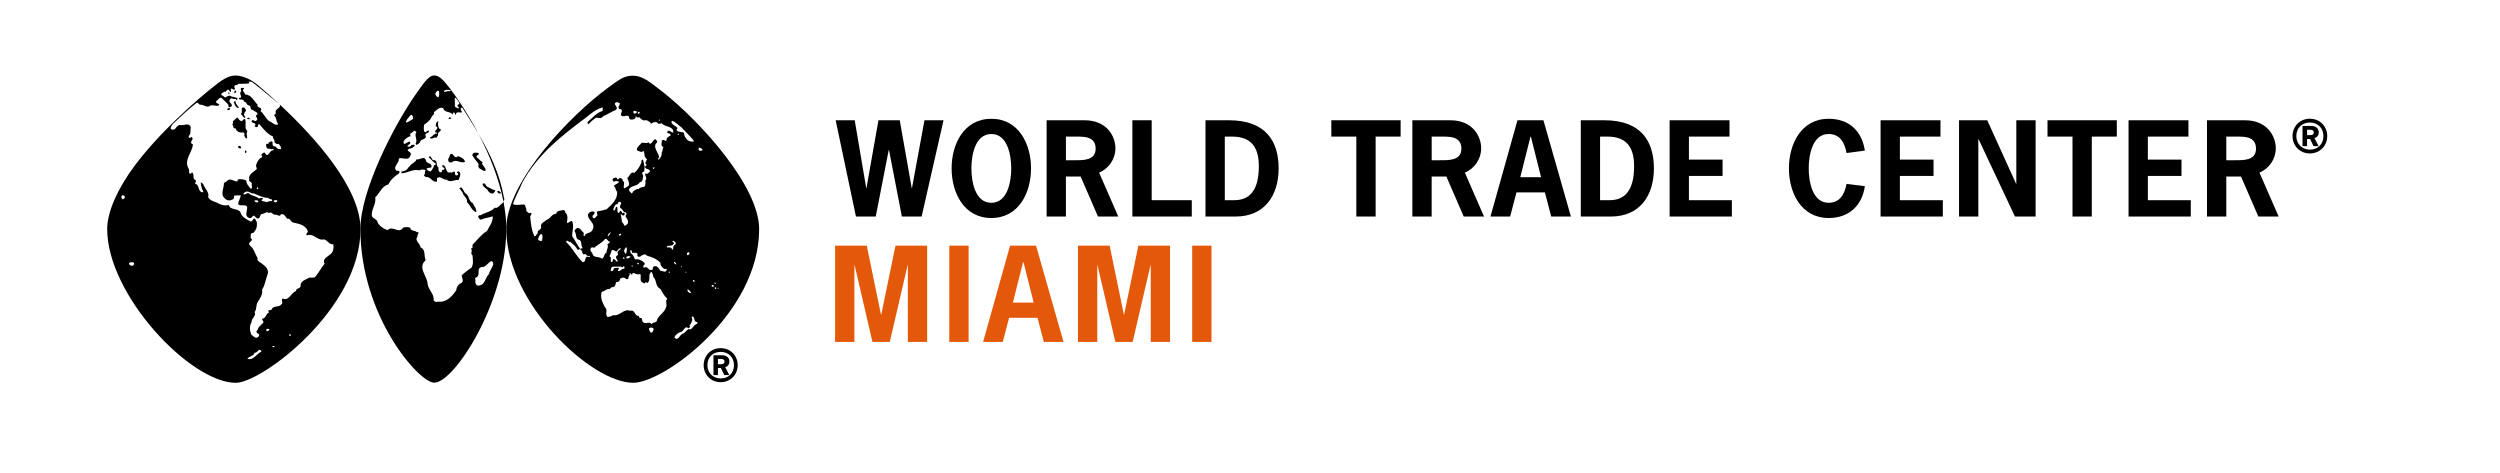
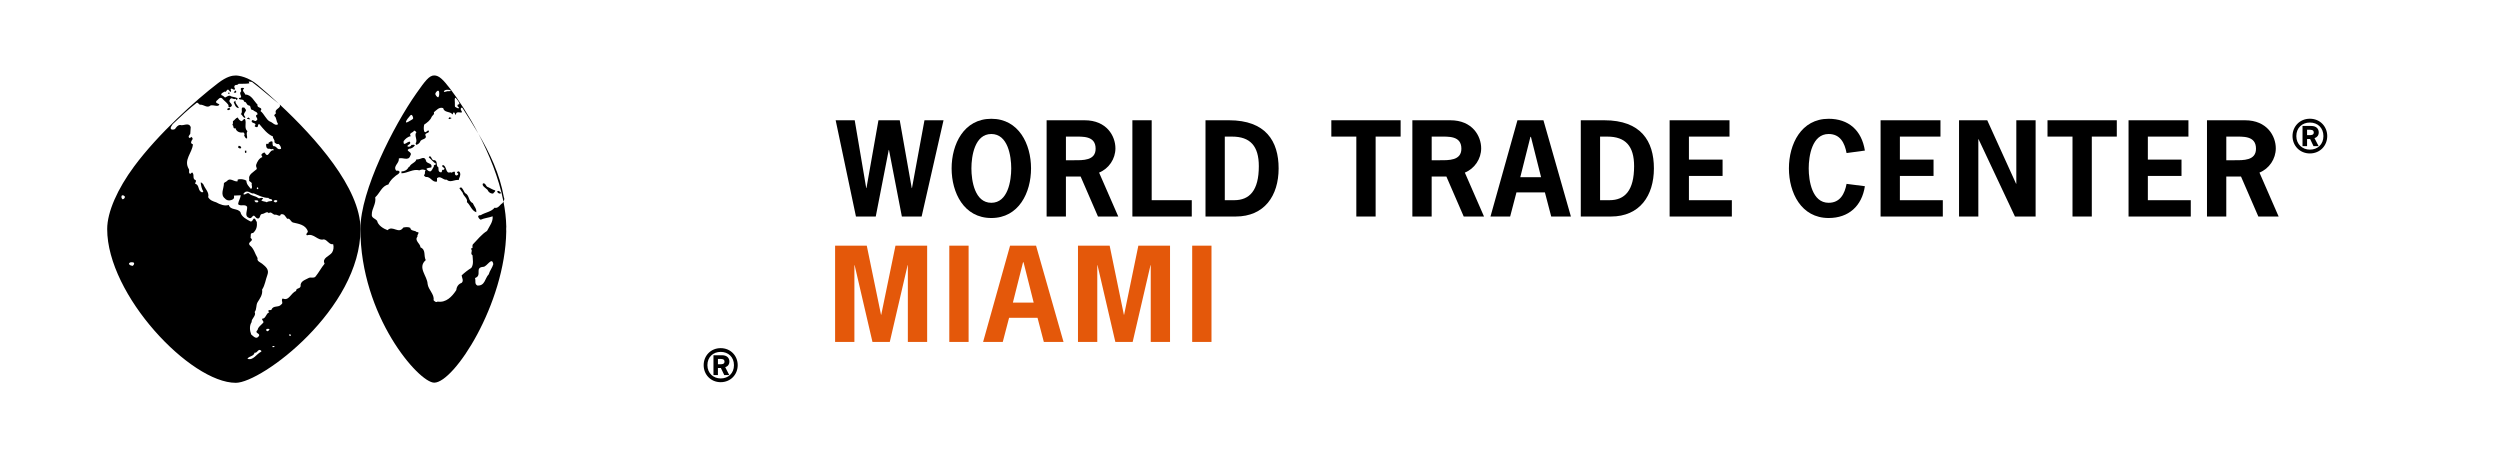
<svg xmlns="http://www.w3.org/2000/svg" id="Layer_2" data-name="Layer 2" viewBox="0 0 2121.48 401.73">
  <defs>
    <style>
      .cls-1, .cls-2 {
        stroke-width: 0px;
      }

      .cls-2 {
        fill: #e4580a;
      }
    </style>
  </defs>
  <g>
    <path class="cls-1" d="M782.11,183.74h-16.8l-10.92-56.49h-.21l-11.03,56.49h-16.8l-17.22-81.69h16.17l9.76,57.54h.21l10.18-57.54h18.06l10.18,57.54h.21l10.6-57.54h16.17l-18.58,81.69Z" />
    <path class="cls-1" d="M874.93,142.9c0,20.58-10.39,42.1-33.7,42.1s-33.7-21.52-33.7-42.1,10.39-42.1,33.7-42.1,33.7,21.52,33.7,42.1ZM824.33,142.9c0,10.5,2.83,29.19,16.9,29.19s16.9-18.69,16.9-29.19-2.83-29.19-16.9-29.19-16.9,18.69-16.9,29.19Z" />
    <path class="cls-1" d="M920.4,102.06c18.79,0,26.14,13.44,26.14,23.83,0,8.92-5.57,17.22-13.86,20.58l16.27,37.27h-17.22l-14.7-33.91h-12.5v33.91h-16.38v-81.69h32.23ZM911.68,135.97c7.14,0,18.06.42,18.06-9.76,0-11.23-11.02-10.29-19.11-10.29h-6.09v20.05h7.14Z" />
    <path class="cls-1" d="M977.31,169.88h34.02v13.86h-50.4v-81.69h16.38v67.83Z" />
    <path class="cls-1" d="M1042.93,102.06c31.08,0,42.1,17.64,42.1,40.84s-12.08,40.84-36.43,40.84h-25.62v-81.69h19.95ZM1047.34,169.88c13.02,0,20.89-8.19,20.89-28.87,0-17.11-7.35-25.09-22.68-25.09h-6.2v53.97h7.98Z" />
    <path class="cls-1" d="M1188.56,115.91h-21.21v67.83h-16.38v-67.83h-21.21v-13.86h58.8v13.86Z" />
    <path class="cls-1" d="M1230.77,102.06c18.79,0,26.14,13.44,26.14,23.83,0,8.92-5.57,17.22-13.86,20.58l16.27,37.27h-17.22l-14.7-33.91h-12.5v33.91h-16.38v-81.69h32.23ZM1222.06,135.97c7.14,0,18.06.42,18.06-9.76,0-11.23-11.02-10.29-19.11-10.29h-6.09v20.05h7.14Z" />
    <path class="cls-1" d="M1333.04,183.74h-16.69l-5.35-20.47h-24.15l-5.35,20.47h-16.69l22.89-81.69h22.05l23.31,81.69ZM1299.13,116.12h-.42l-8.61,34.23h17.64l-8.61-34.23Z" />
    <path class="cls-1" d="M1361.39,102.06c31.08,0,42.1,17.64,42.1,40.84s-12.08,40.84-36.43,40.84h-25.62v-81.69h19.95ZM1365.8,169.88c13.02,0,20.89-8.19,20.89-28.87,0-17.11-7.35-25.09-22.68-25.09h-6.2v53.97h7.98Z" />
    <path class="cls-1" d="M1467.65,115.91h-34.44v19.53h28.56v13.86h-28.56v20.58h36.43v13.86h-52.81v-81.69h50.82v13.86Z" />
    <path class="cls-1" d="M1582.52,158.02c-2.52,16.8-13.75,26.98-30.76,26.98-23.31,0-33.7-21.52-33.7-42.1s10.39-42.1,33.7-42.1c16.8,0,28.03,9.66,30.76,26.98l-15.54,2.1c-1.57-8.5-5.35-16.17-15.22-16.17-14.07,0-16.9,18.69-16.9,29.19s2.83,29.19,16.9,29.19c9.76,0,13.65-7.67,15.22-16.06l15.54,1.99Z" />
    <path class="cls-1" d="M1646.67,115.91h-34.44v19.53h28.56v13.86h-28.56v20.58h36.43v13.86h-52.81v-81.69h50.82v13.86Z" />
    <path class="cls-1" d="M1686.36,102.06l24.46,53.86h.21v-53.86h16.38v81.69h-17.53l-30.87-65.62h-.21v65.62h-16.38v-81.69h23.94Z" />
    <path class="cls-1" d="M1796.3,115.91h-21.21v67.83h-16.38v-67.83h-21.21v-13.86h58.8v13.86Z" />
    <path class="cls-1" d="M1857.09,115.91h-34.44v19.53h28.56v13.86h-28.56v20.58h36.43v13.86h-52.81v-81.69h50.82v13.86Z" />
    <path class="cls-1" d="M1905.08,102.06c18.79,0,26.14,13.44,26.14,23.83,0,8.92-5.57,17.22-13.86,20.58l16.27,37.27h-17.22l-14.7-33.91h-12.5v33.91h-16.38v-81.69h32.23ZM1896.36,135.97c7.14,0,18.06.42,18.06-9.76,0-11.23-11.02-10.29-19.11-10.29h-6.09v20.05h7.14Z" />
    <path class="cls-1" d="M1945.41,115.48c0-8.15,6.13-14.73,14.73-14.73s14.73,6.57,14.73,14.73-6.17,14.73-14.73,14.73-14.73-6.57-14.73-14.73ZM1971.64,115.48c0-7.05-4.96-11.5-11.5-11.5s-11.5,4.44-11.5,11.5,5.29,11.5,11.5,11.5c6.54,0,11.5-4.44,11.5-11.5ZM1961.24,106.88c4.44,0,6.43,2.46,6.43,5.51,0,2.39-1.36,4.15-3.6,4.85l3.49,6.79h-4.33l-2.9-6.1h-2.57v6.1h-3.86v-17.15h7.35ZM1959.3,114.7c1.62,0,4.15.07,4.15-2.24,0-2.53-2.53-2.35-4.37-2.35h-1.32v4.59h1.54Z" />
  </g>
  <g>
    <path class="cls-2" d="M759.89,208.48h26.88v81.69h-16.38v-65.1h-.21l-15.12,65.1h-14.7l-15.12-65.1h-.21v65.1h-16.38v-81.69h26.88l12.08,58.59h.21l12.07-58.59Z" />
    <path class="cls-2" d="M805.57,290.16v-81.69h16.38v81.69h-16.38Z" />
    <path class="cls-2" d="M902.48,290.16h-16.69l-5.35-20.47h-24.15l-5.35,20.47h-16.69l22.89-81.69h22.05l23.31,81.69ZM868.56,222.55h-.42l-8.61,34.23h17.64l-8.61-34.23Z" />
    <path class="cls-2" d="M966,208.48h26.88v81.69h-16.38v-65.1h-.21l-15.12,65.1h-14.7l-15.12-65.1h-.21v65.1h-16.38v-81.69h26.88l12.07,58.59h.21l12.07-58.59Z" />
    <path class="cls-2" d="M1011.68,290.16v-81.69h16.38v81.69h-16.38Z" />
  </g>
  <g>
    <path class="cls-1" d="M597.12,309.88c0-8,6.02-14.45,14.44-14.45s14.45,6.45,14.45,14.45-6.05,14.44-14.45,14.44-14.44-6.45-14.44-14.44ZM622.84,309.88c0-6.92-4.86-11.27-11.27-11.27s-11.27,4.36-11.27,11.27,5.19,11.27,11.27,11.27c6.41,0,11.27-4.36,11.27-11.27ZM612.65,301.45c4.36,0,6.3,2.41,6.3,5.4,0,2.34-1.33,4.07-3.53,4.76l3.42,6.66h-4.25l-2.85-5.98h-2.52v5.98h-3.78v-16.82h7.2ZM610.74,309.12c1.58,0,4.07.07,4.07-2.2,0-2.49-2.49-2.31-4.29-2.31h-1.29v4.5h1.51Z" />
    <g>
      <path class="cls-1" d="M207.84,127.87v1.32c.26.27.4.79.92.67.53-.54.26-1.33.26-1.99h-1.19Z" />
      <path class="cls-1" d="M212.44,101.31l-1.42-1.62c-3.37,1.58.11,1.23,1.42,1.62Z" />
      <path class="cls-1" d="M202.43,123.76l-.41,1.33c.67.67,1.73,1.32,2.65.53v-.26c0-1.06-1.19-1.73-2.24-1.59Z" />
      <path class="cls-1" d="M208.1,99.96c.13-.65-.13-1.19-.66-1.6-1.33-2.11,1.19-3.3,1.32-5.03l-1.32-1.98c-4.38-1.19-.66,3.83-3.17,5.42,1.46.66,2.11,3.56,3.83,3.18Z" />
      <path class="cls-1" d="M237.38,88.71c1.48,3.42-4.91,3.48-3.22,7.41-.53.78-1.71,1.19-1.33,2.23,2.13,1.73,1.33,4.5,2.92,6.36v.92c-2.65,1.18-4.38-1.85-6.75-2.51-3.17-1.59-4.9-6.63-7.94-8.87,2.64-3.69-3.44-2.13-2.51-5.43-2.9-2.77-5.16-8.6-10.45-8.6-.26-1.57-3.44-3.43-.93-5.02-.39-.79-1.19-.66-1.98-.66-2.13.66.4,2.37-.92,3.43-1.85,1.99,2.78,5.04-1.59,5.16,0,2.52,4.1,0,4.49,3.19,2.25-.13,1.85,3.03,4.12,3.17,2.23.4.51,4.11,3.43,3.83,1.19,1.59,3.83,1.33,3.83,3.72-3.7,1.59,1.98,3.57-1.19,5.42-1.06,1.19-3.56-2.25-3.84.67.67,1.85,5.04,1.06,2.52,3.84.54.64,1.32,1.05,2.25.92,1.06-.65.26-2.9,1.85-2.51,3.31,3.96,6.73,8.46,11.51,10.45-.4,1.85,1.85,2.63,1.19,4.76.93,1.06,1.99,1.99,3.57,1.58,1.19.93,2.13,2.51,2.13,4.1-3.71,1.46-3.32-2.51-6.62-2.25-.79-.92-.66-2.37-.66-3.7-1.19-1.05-2.39.26-3.45.92v.93c-.79.14-1.46-.78-1.98.27-.14,1.58.15,3.57,1.98,3.83,1.46-.4,2.12.92,3.84,0,.26.4.8.8.54,1.32-3.72-.92-4.38,7.83-7.55,1.86-1.32,0-2.39.92-2.9,1.98l.92,1.86c-2.78.92-4.5,4.09-5.3,6.6-.39,1.47.67,2.25.54,3.57-2.51,2.37-7.53,4.76-6.35,8.6-1.18,2.52,3.04,1.85,1.98,4.78.41,1.19.67,3.16-.65,3.43-1.72-2.12-3.72-3.83-3.84-7.01-1.98-1.19-5.15-1.58-7.27-.93l-.26,1.59c-3.17.4-6.21-3.55-8.99-.26-.67.79-1.85.79-2.52,1.85.13,4.23-3.44,9.64.93,12.95,1.32,1.6,3.43,1.99,5.15,1.33.94-.26,2.12-.79,2.51-1.85v-1.98l5.7-.26c-.27,2.63-1.99,4.9-2.26,7.53,1.99,2.24,5.96-.4,7.67,2.24.4,3.18-2.51,7.68,1.33,9.27,3.03,1.98,3.17-4.1,5.69-.67.65.81,1.45,1.46,2.51,1.33,2.12-.93.93-3.44,3.18-3.85,1.98,0,4.1-2.77,5.69-.65,1.85-1.85,3.3,1.2,5.17,1.33,1.83-.68,4.35,2.51,5.01-.4,3.17-.65,3.84,1.97,5.43,3.84,2.38-.92,2.91,2.65,5.01,3.17,4.38,1.06,10.47,1.72,12.44,7.28.41,1.44-2.37,2.38-.65,3.57,6.08-1.99,8.86,4.89,14.28,3.43,3.05.41,4.51,4.77,7.94,4.1.67,2.39.26,5.18-.93,7.02-2.1,3.17-8.86,4.63-6.34,9.53-2.91,3.44-4.76,7.26-7.67,10.85-1.31,1.71-3.97.39-5.7,1.18-2.64,1.58-7.53,2.66-6.99,7.02-.4,2.51-3.98,1.32-3.83,4.1-4.51,1.59-5.96,8.85-11.38,6.35-1.85,1.59,1.06,3.84-1.33,5.17-2.13,2.77-6.74.4-8.2,4.35-.67.93-3.17-.53-2.52,1.59l.65.65c-3.03.95-2.63,5.31-6.07,5.43-.27,1.47,1.84,2.25.92,3.43-1.72,1.99-4.24,3.32-4.76,6.1-.4.54-1.19,1.06-.92,1.85.66,1.33,2.51,1.2,2.25,2.93-2.12,3.82-4.63.78-6.75-.94-1.33-3.42-1.59-7.66.39-10.57-.51-2.66,4.24-5.42,2.52-8.48,1.99-2.51.93-5.56,2.51-8.34,1.85-3.02,4.5-6.34,3.84-10.7,2.51-3.84,2.91-8.35,4.48-12.43,1.74-4.64-1.44-7.02-4.48-9.54-1.47-1.2-4.63-2.1-3.84-4.76-2.26-3.7-3.03-8.06-6.61-10.83-2.52-3.2,4.35-3.46.66-6.36.4-1.46-.66-4.36,2.12-4.1,3.04-2.78,3.57-5.82,3.17-9.53-1.19-.78-.67-2.77-2.51-2.77-.93.79-1.19,2.77-2.79,2.51-3.31-1.72-7.8-3.98-8.6-7.95-2.64-3.56-8.33-1.31-9.92-6.07-3.17,1.19-7.54-.4-10.71-2.25-2.52-.79-5.31-1.72-6.75-4.37,1.19-3.96-2.79-7.28-4.1-10.84-.66-.53-1.19-1.72-2.24-1.59.26,2.38.78,5.42,2.24,7.68-.4.25-.66.79-1.19.65-3.85-1.45-1.72-6.08-5.83-7.41.14-.92,1.07-1.59.68-2.77-3.58-1.33-.68-4.63-3.18-6.74l-1.57,1.31c-1.85-.79-.41-2.9-1.2-4.1-4.76-7.8,2.92-13.76,3.45-21.03-2.66-.79-1.34-2.91-.27-4.37.27-.92-.54-1.32-1.07-1.98l-1.18,1.06c-2.38-.81-.26-2.65.27-3.58l.39-5.69c-1.59-4.5-6.23-.79-8.99-1.85-2.12.13-3.18,1.85-4.37,3.44-1.06.54-1.99.66-3.18.26-1.32-1.33.54-3.05,1.19-4.36,6.48-6.22,13.35-12.71,20.37-18.13,1.33-.54,1.72,1.46,2.92,1.57,3.17-.26,5.95,3.31,8.85.67,2.65-.78,6.62,1.73,7.53-.92-.92-.78-3.82-1.06-2.49-2.91,1.45-1.06,2.77-3.7,4.75-2.23,1.72,2.1,3.84,3.29,5.43,5.67,0,.8-.13,1.59.65,1.99.81-.12,1.99-.52,2.26-1.59,0-2.12-3.31-2.65-1.59-5.16,1.44-2.37,2.79.68,4.76-.53.53.13.13,1.06.92.93l.94-.93c-1.72-1.99-4.76-1.06-6.62-2.65-1.72-.13-2.77,1.06-4.23,1.59-.68-.78-1.99-1.72-3.17-2.12-.28-1.85,1.72-1.96,2.64-2.9,1.99.94,1.6-2.26,3.44-1.58l1.59,1.84c1.72-.78-.8-2.37.92-2.77,1.2,0,2.24,1.85,3.17.26-.93-1.19-1.19-2.89.67-3.43.92.13,1.71-.26,2.25-.92,3.84-.15,5.94.12,9.12-.4l-.52-1.6,2.78.4c7.7,5.77,15.15,12.52,22.82,18.48-6.66-6.18-12.87-11.61-18.07-16-8.02-6.79-16.09-7.94-18.51-7.94-2.91,0-7.49.68-15.04,6.46-18.86,14.38-50.68,42.95-71.28,70.76-13.93,18.82-22.81,38.51-22.81,53.09,0,55.99,70.68,130.47,109.14,130.47,21.9,0,105.82-62.59,105.82-130.47,0-34.95-38.62-77.82-68.48-105.66ZM218.29,158.95c.39-.13.67.4.92.66.13.54-.39.67-.66.94-.92,0-.66-1.19-.26-1.6ZM216.97,171.65c-.26-.53-1.19-.79-.93-1.58.78,0,3.17-.54,3.17,1.06-.39.93-1.45.39-2.24.53ZM226.49,171.65c-1.45-.79-3.32-.53-4.76-1.58l1.58-1.6c-1.19-1.58-2.92.67-4.36-.53-2.38-1.84-5.56-1.58-7.67-3.82-1.61-.94-2.65,1.17-4.51.9-.52-1.05.78-1.57,1.58-2.24,3.05-1.05,4.36,1.86,7.02,1.34,3.96,1.58,7.78,3.82,12.42,3.82.65,1.59,3.45.28,3.18,2.52-1.45.53-3.3,0-4.5,1.19ZM234.43,171.65c-.92.27-1.59-.14-2.24-.92.39-1.06,2.51-1.33,3.17-.27,0,.53-.54.79-.93,1.19ZM104.26,169.14c-1.19-.39-1.58-2.11-.93-3.17.93-.67,1.85,0,2.52.67.53,1.31-.78,2.12-1.59,2.51ZM112.59,225.62c-1.19-.27-2.78-.4-3.17-1.85.53-1.47,2.78-1.47,4.1-.92.81,1.05-.14,2.11-.92,2.76ZM221.74,298.39c-4.23,1.98-6.75,7.79-11.78,6.08,1.46-2.52,5.29-1.87,6.08-5.17,2.64.53,3.03-4.23,5.7-1.58v.67ZM226.49,280.92c-.8-.27-.8-1.58,0-1.85.79.15,1.85-.4,2.25.54-.66.53-1.05,1.86-2.25,1.32ZM232.19,294.55h-.93v-.93h1.58c.13.53,0,1.06-.65.93ZM246.46,285.03c-.51.26-.78-.26-1.18-.67-.13-.92,1.18-.66,1.58-.26,0,.26,0,.79-.4.93Z" />
      <path class="cls-1" d="M197.65,102.86c-.12,1.06.4,2.38-.64,3.17,1.85.28.12,3.71,2.9,2.78.53,2.91,3.84,4.1,6.36,3.56,1.18.16,1.58,1.87.91,2.8.8.78.93,2.65,2.51,2.24.27-2.11-1.05-3.84.27-6.08-3.17-2.79-.4-6.89-2.12-10.45-1.2,0-1.72,1.33-2.65,1.98-1.71-.26-2.77-1.72-3.44-3.17-1.85.52-2.39,2.11-4.11,3.17Z" />
      <path class="cls-1" d="M202.68,91.75c-.67-2.25-3.44-3.96-2.78-6.35l-1.58,1.2c.92,2.12,1.45,4.9,4.36,5.15Z" />
      <path class="cls-1" d="M194.75,79.58v-.92h-1.2c-.4.92.67,1.04,1.2.92Z" />
      <path class="cls-1" d="M199.51,76.8l-1.19,1.86h1.85c.64-.54.26-1.86-.67-1.86Z" />
      <path class="cls-1" d="M193.82,91.75c-.27.39-1.32.39-.92,1.19.52,1.19,1.85.14,2.51-.26-.27-.92-.66-1.18-1.59-.92Z" />
-       <path class="cls-1" d="M384.05,130.9c-2.64-1.58-2.24,2.25-3.44,3.45-.66,1.19-.26,3.03.93,3.43.78,0,1.71.26,2.25-.26,3.56-2.92,7.26,1.71,10.85-.28-.8-2.76-3.7-4.1-6.09-4.75-1.85,2.37-3.31-.28-4.49-1.6Z" />
      <path class="cls-1" d="M429.63,192.5c-.13-7.06-.98-14.27-2.41-21.5-.28.51-.6.99-.85,1.45-2.25,1.19-3.56,4.76-6.73,3.82-2.52,3.45-7.95,3.97-11.78,6.36-.8-.27-1.46.27-2.12.66,0,1.33.92,2.5,2.12,3.17,3.17-1.44,7.01-1.71,10.17-2.9.54,4.62-2.77,8.47-4.75,12.42-4.76,2.93-8.19,7.56-12.03,11.4-.53.92-.27,2.09-.27,3.17-.65-.26-.92.27-1.32.67,1.85,1.58-1.06,3.96,1.32,5.42.12,3.31,1.19,7.53-1.05,10.72-2.79,1.72-5.83,4.09-8.2,6.35.24,1.97,1.99,4.62,0,6.34-2.65.93-4.24,3.18-4.51,6.08-3.56,5.56-8.74,10.98-15.87,9.79-1.33,1.06-2.78-.4-3.44-1.2.92-4.88-4.38-8.72-5.04-13.74-.26-6.88-8.86-13.9-1.59-20.24-1.97-3.84.41-8.72-4.5-10.85.16-3.04-5.42-5.69-2.5-9.12-.67-1.59,2.78-3.98-.67-3.83-1.32-1.61-5.15-.66-5.43-3.58-1.57-.92-4.23-.66-5.94-.27-3.97,5.96-8.99-2.25-13.37,2.24-3.56-1.31-8.06-4.1-8.85-7.92-1.6-2.12-4.9-2.38-4.5-5.43-.13-4.9,3.83-8.87,2.9-14.55,3.98-3.58,5.56-9.65,11.12-10.85,1.71-3.83,5.29-7.01,8.85-9.26-.12-.53,1.07-.79.67-1.6-.67-1.19-1.85-.92-2.9-.92-2.92-3.97,2.9-6.2,2.23-10.19,2.79-1.71,8.22,2.64,9.79-2.51,2.39-3.58-5.02-3.72-.92-5.95,1.98.13,3.69-1.32,4.76-2.65-.52-1.2-1.85-.41-2.91-.54-.39,1.46-2.11,2-3.43,1.19.12-1.58,3.31-1.47,2.24-3.84-1.98-.79-5.95,4.76-5.42-.53,1.44-1.98,3.57-3.83,6.08-4.23-2.11-2.91,2.25-2.79,2.78-4.76.79.27,1.72.79,1.99,1.57-2.25,2.39,1.46,6.62-.66,9.27.13.52.26.93.66,1.32,1.19-.53,2.51-1.19,3.18-2.65.78-2.92,6.6-1.59,4.34-5.96.4-1.99,3.99-1.19,2.93-3.56-1.57-.4-2.39,2.77-3.85.66-.51-1.99-.39-3.58,0-5.69,2.53-1.73,5.3-3.71,6.35-6.61.67-1.33,2.65-2,1.85-3.85,2.23-1.71,4.38-4.76,7.95-3.57.91,4.24,5.81,2.37,7.93,5.42.54-.52.26-2.24,1.58-1.58.41.67.53,1.46,1.32,1.99-.26-5.16,7.68.92,4.1-4.5-.12-.8.13-2.11,1.33-1.58,4.66,7.31,9.27,14.56,13.57,21.91-8.08-15.46-16.79-28.74-23.69-37.77-6.04-7.89-9.57-11.59-13.76-11.6-4.27-.02-7.75,4.7-15.18,15.25-19.15,27.23-47.46,82.55-47.46,115.09,0,73.78,49.61,130.37,62.64,130.37,16.84,0,60.2-66.62,61.13-128.37-.02-.67-.07-1.35-.07-2.02,0-.61.05-1.24.08-1.86ZM386.33,83.04c.3-.21.7.32,1.54,1.39s2.06,2.72,1.93,3.6c-.13.89-1.07.32-1.39.89-.32.57-.32,1.26.25,1.58.57.32,1.08,1.08.57,1.39-.51.32-2.34-.82-2.91-1.14-.57-.32-.19-2.53-.32-3.67-.13-1.14-.32-3.6.32-4.05ZM379.05,76.21c1.64-.13,3.48.25,3.54.79s-1.86.28-2.95.41-2.61.95-2.93.38c-.26-.47.7-1.45,2.34-1.58ZM371.72,76.97c.88,0,1.01,1.08,1.01,2.81s-.69,2.88-1.01,2.81c-.93-.19-2.16-1.9-2.31-2.78s1.43-2.85,2.31-2.85ZM348.13,98.03c1.35-1.52,2.13.62,2.3,1.4.17.78.61,1.37-1.08,2.22-1.69.84-4.68,3.17-4.84,1.95-.16-1.22,2.27-4.05,3.62-5.56ZM414.75,232.78c-3.26,3.16-3.08,10.04-9.71,9.5-2.57-1.43-1.12-3.81-1.94-6.34,6.47-2.24-.8-8.98,7.11-9.51,3.07-.13,7.28-9.01,8.4-2.27-.8,3.04-3.06,5.56-3.86,8.62Z" />
      <path class="cls-1" d="M383.12,100.35c-.27-.92-1.46-.26-1.85-.92l-.67,1.32c.93.8,1.71-.26,2.51-.4Z" />
      <path class="cls-1" d="M391.46,159.08c-.67,0-1.19.12-1.59.67l2.77,3.82c.54,2.92,4.5,4.76,3.58,7.94,3.04,2.65,3.84,7.15,7.95,8.6.39-3.17-1.99-5.15-2.91-7.67-4.11-1.85-2.65-6.74-6.62-8.6-1.2-1.59-1.59-3.44-3.17-4.76Z" />
-       <path class="cls-1" d="M365,117.15c1.99,1.45,3.05-1.19,5.17-.26.81-.65,1.06-1.46,1.59-2.26-.93-2.91,2.9-2.63,2.24-5.02h-.67c-1.85-1.33-1.85-4.89-1.32-6.75-1.99.4-2.12,2.52-2.25,4.23,3.83,1.72-1.59,3.31-.26,5.29h.9c.42.28.42.67.42,1.07-2.39-.67-3.84,2.79-6.08,3.17.13.13.39.26.26.53Z" />
      <path class="cls-1" d="M409.84,155.65c-1.31,1.99,2.39,3.96,3.85,5.42.67,1.87,2.52,3.31,4.76,3.19.53-.93,1.84-1.47,1.84-2.65-2.5-.65-4.61-2.26-7-3.19-1.06-.92-1.47-3.3-3.45-2.76Z" />
      <path class="cls-1" d="M390.4,146.78c-.12-.95-1.32-1.85-2.11-1.06-1.46,1.33,1.05.93.52,2.26-.26.53-.79.53-1.19.92-1.99,0-1.57-2.12-1.57-3.18-.81.27-1.87-.38-2.26.68-.54,0-1.32.26-1.59-.27-4.23,1.85-2.9-5.42-6.35-6.08-1.85,1.18.91,1.99,1.33,2.9.13.53-.42.81-.67,1.2-2.39-.79-.54,2.77-2.92,1.98-1.97-.53-1.32-2.92-1.57-4.1-2.38-1.2-.26-5.15-3.17-6.09-2.65.53-2.26-2.79-4.1-3.44l-.93.92c2.11,1.84,3.96,4.36,6.35,5.69-.54.93-2.51.67-1.99,2.26-1.06,1.32-1.59,3.83-3.17,4.1-1.31-.12-2.51-1.07-3.18-2.26,1.2-.92,3.18-.8,4.24-1.18.92-3.43-2.65-3.04-4.24-4.78-1.58-6.2-4.87-1.44-8.46-1.99-.81,2.92-4.49,3.19-5.82,6.11-.79.26-.92.4-1.19,1.19-1.32,1.98-3.42,2.91-5.69,2.91v1.59c5.3-.14,9.92-3.96,15.22-2.52,1.85-.93,3.58-.93,5.42,0-1.45,1.19,0,2.52-1.33,3.84-.51,1.19.92,1.19,1.33,1.85,4.24-.67,5.43,4.89,9.54,3.83v-2.92c3.17-2.37,5.03,1.86,8.2,1.33,3.05,2.92,6.61-.26,10.18.27.39-2,1.85-3.57,1.19-5.96Z" />
-       <path class="cls-1" d="M406.01,138.84c.27.93-.66,3.18.93,4.1,1.71.66,3.17,2.78,5.15,1.85v-.65c-.4-2.38-2.51-3.58-3.18-5.7.13-.13.27-.4.54-.27v-.65c-2.12-.93-2.92-2.92-5.03-4.1-.54-1.86,2.11-1.59,1.86-3.17-.93-1.2-2.79-.4-4.11-.67-.4.53-1.84,1.32-1.19,2.52,1.58,2.51,2.9,4.36,5.03,6.74Z" />
      <path class="cls-1" d="M424.39,164.26c.4.12.8-.41.68-.68-.55-.79-2.4-2.51-3.18-.92.39.92,1.46,1.72,2.51,1.6Z" />
-       <path class="cls-1" d="M562.3,77.96c-10.92-8.56-17.22-13.68-24.9-13.72-7.31-.05-10.88,2.43-21.42,10.19-32.03,23.57-84.73,78.2-86.34,118.08.01.62.04,1.25.04,1.87,0,.67-.03,1.34-.04,2,1.51,61.28,71.53,128.46,107.77,128.46,25.69,0,106.8-58.58,106.8-130.47,0-36.11-49.57-91.02-81.9-116.41ZM589.06,237.78c.57.35.38,1.39,0,1.45-.38.06-.76-.38-.95-.73-.19-.35-.19-1.42.95-.73ZM571.33,102.81c1.44.67,6.08,4.55,7.26,5.56,1.18,1.01,7.76,8.35,8.77,9.36,1.01,1.01,1.69,2.11,1.01,2.44-.67.34-3.71-.34-4.55-1.01-.84-.67-3.04-3.2-3.12-4.38-.08-1.18,0-2.19-1.1-2.53-1.1-.34-3.71-.38-4.47-.82-.76-.44-1.35-1.45-.76-1.79s.59-1.26-.34-1.94c-.93-.67-3.98-2.42-4.13-3.54-.15-1.16-.02-2.02,1.42-1.35ZM584.95,246.51c2.15,2.21,1.39,2.02.95,2.21-.44.19-1.87-.92-2.15-1.33-.46-.67-.95-3.1,1.2-.89ZM583.35,216.53c-.36-.06-.57-1.19-.36-1.58.33-.64,1.08-1.14,1.58-.88.51.25.67,1.2.3,1.64-.37.44-1.16.88-1.52.82ZM582.42,231.22c-.05.31-.57.26-.72,0-.15-.26,0-.53.36-.63s.36.63.36.63ZM578.6,226.5c-.05.31-.57.26-.72,0-.15-.26,0-.53.36-.63s.36.63.36.63ZM575.21,114.28c-.7-.2.08-.84.59-.84s.84,1.26-.59.84ZM559.87,101.46c.34.42-.08,1.01-.59,1.01-.53,0,.25-1.43.59-1.01ZM541.91,94.8c.59,0,.76.59,1.01.84.25.25-.67,1.1-1.35.84-.73-.27-.25-1.69.34-1.69ZM537.53,94.46c.34-.93,2.02-.08,2.53,0,.51.08.34,1.01,0,1.35-.34.34-1.43.67-1.43.67-.84,0-1.43-1.1-1.1-2.02ZM460.04,203.74c-.34,1.35-1.69.58-1.69.58-1.35-.41-2.02-.54-1.52-2.16.51-1.62,1.52-3.04,1.52-3.04,0,0,1.18-1.08,1.69,0s.34,3.27,0,4.62ZM500.12,218.21c-.93,0-1.57-1.05-2.52,0-1.58,1.19-.4,4.37-3.17,4.24-5.57-5.16-8.46-11.91-13.89-16.95-.12-2.9,2.11.27,3.45-.25,2.37,2.11,4.76,3.83,6.08,6.6.92.26,1.58-.13,2.12-.92-2.51-3.05-4.1-7.02-6.62-10.45-.12-4.64,1.72-8.36,0-12.71-1.7-.92-2.65,1.72-4.49,1.33.26-2.91,1.44-6.62-1.6-9,.4-.78-.39-1.33-.92-1.85-2.39.66-5.95-.13-6.61,3.18-3.72-.14-4.78,4.22-7.95,5.02-1.85,1.85-5.94,2.78-4.76,6.75-.4,2.11-3.71,1.99-2.9,4.76-1.2.65-1.2,2.52-2.79,2.52-2.65-5.29-2.92-10.2-3.57-16.15-.41-1.44,2.11-2.62.4-3.83-1.6,1.2-3.05-.93-3.83-1.59.53-1.98-.81-2.78-.93-4.77l-1.07-.65c-2.51,0-6.73,1.12-9.25-.33,1.85-5.95,5.69-12.51,7.93-18.2,13.29-24.56,34.62-40.57,52.85-54.3,4.77-3.71,9.2-7.86,15.15-9.46,1.06,1.05-.67,1.99.4,2.91-5.15,1.19-9.13,6.21-13.08,9.53-.15.78.4,1.33.64,1.85,2.12-2.13,4.1-3.98,6.75-5.69,2.24.26,4.37,1.18,5.94-1.2,3.71-1.47,6.89-3.83,10.46-5.17.79-.53,1.19-1.2,1.06-2.24-.4-1.32-3.18-3.31-.4-4.38,1.45-.51,1.97.8,3.17.94-.29,1.57-2.26,3.18-.68,4.76,5.58.27-1.58,5.42,3.2,6.08,1.57.53,3.82-1.47,5.14.53-.13,1.06.26,1.72.92,2.26,2.26.12,4.1.26,4.78-2.26v-.93c1.43.12-.41.81.65,1.33.66.4,1.99-.4,2.77.27.79,1.59,2.26,1.85,3.57,2.51,1.86-.92,3.57.4,5.03,1.33.4.39.4.92.93,1.33,1.6-.8,3.17-1.99,5.16-1.06.67,1.59,2.51,1.32,3.84.65,2.78,3.58,10.44,2.26,9.79,7.95-1.84.26-3.44-3.18-5.03-.67-.53,2.39,3.44.4,2.77,3.18-1.19.79-3.44,1.59-3.44,3.58l.26.26c-.4.53-.92.8-1.58.66-.67-1.46-1.85-.54-2.78-.26.54,1.85-1.46,4.36,1.58,5.7-1.18,1.19-.26,3.31-1.58,4.35.54,2.79-1.33,5.42-2.92,6.35v-1.58c.53.26.67-.4.92-.54-.78-4.23-6.21-9.12-1.85-12.69.27-1.18-.78-2.12-1.32-2.65-2.65,0-3.44,6.35-5.97,2.65-1.97,1.18-3.44.14-5.81.27-1.19,1.98-3.97,3.3-4.1,5.68.4,1.99,2.51,1.2,3.57,2.24.92.14,1.32-1.04,2.51-.66.4,1.99,0,5.16,2.52,6.75-.4,1.86-2.52,2.92-.27,4.76-.12.81-1.58,1.2-1.31,2.13.92,2.23,4.23.92,4.09,3.57-1.05,1.05-2.24,2.63-3.83,1.58-1.07,1.61,1.99,3.97,0,5.96-.14,1.99.54,4.51-1.2,5.42-1.58.53-3.7.26-4.49,1.99-1.72-.79-3.18,1.19-4.75,1.85-.27.67-.54,1.45-1.21,1.85-.92-.93-2.51-2.12-2.24-3.71,2.24-3.43,7.28-2.39,9.12-5.82,2.92-.53,2.38-3.58,2.92-5.68-.54-.81-1.46-1.87-.66-2.78,2.64-.54,1.06-3.32,1.98-4.78-1.19-1.84-.4-4.48-1.98-6.07-1.59.52-.4,2.23-1.19,3.18-1.32,3.03-3.06,6.08-5.82,8.18-3.31-1.57-3.58,3.05-5.94,4.24.65,2.12,2.36,4.11,1.18,6.63-1.06,1.05-2.51,1.57-3.71,2.25-1.45-1.74,1.45-5.17-1.33-6.36.4-1.58-1.71-3.04-3.17-1.98l-.93,1.06c-.52-1.06-1.31-2.51-2.51-1.59-1.32-.26-2.64,1.32-1.58,2.51.4.54.93.66,1.58.66.67-1.44,1.73,0,2.79-.39l.66.66c-1.06,1.71-3.17,1.85-4.49,3.44,1.97,1.19,1.46,3.44,2.9,4.76.8,6.2-4.49,11.1-8.86,14.95-2.51.53-4.76,1.58-7.27,1.58-2.25.92,0,2.37-.66,3.83-1.07.67-1.71,2.51-3.18,2.25-.65-.53-.92-1.19-.92-1.98.92-.93,1.85-1.73,1.85-3.18-.79-.92-2.51-.67-3.43-.27-.81.13-1.32,1.07-1.99,1.61-1.46,5.28,7.01,7.54,3.58,13.62-1.58,3.55-5.57,1.71-6.75,5.42-1.85-.54.13-2.12-.92-3.17-1.85-1.34-2.65-4.1-5.42-3.86-.67,1.06-2.67,1.61-1.87,3.19,1.72,2.12.14,6.61,4.1,7.01,2.25,1.99.66,4.5,2.51,6.61-.39.79-1.19.67-1.85.67-.92,1.31,1.59,1.18,1.19,2.5h.66c-.94,1.07.39,1.86.92,2.64.41-.64,1.06-.23,1.59-.38.92,1.05,2.25,2.25,3.56,1.33-.13.38.27,1.05-.38,1.18ZM546.81,222.98c-2.12-2.12-5.29-3.58-7.95-2.77-.92-2-1.71-4.51-3.82-5.44.64-.65-1.74-2.9,1.04-2.23l.28,1.99c1.85.12,5.42-.8,4.49,2.51,2.24,3.3,5.03-3.84,8.21,0,4.23,1.06,8.19,2.65,11.37,5.95-.27,2.25,1.59,3.98,3.17,5.17.8.12,1.84-.4,2.23.66-.78,3.17-3.43.92-5.41.92-1.19-1.31-1.85-3.3-3.69-3.85-1.07-.12-1.99,0-2.65.93-.15.93,0,2.77-1.59,2.24-2.39.41-3.31-3.83-5.96-1.85-.79-.4-.79-1.45-.39-1.98.78-.53,1.44-1.45.66-2.25ZM541.76,224.36c-.34.3-1.14-.71-1.01-1.04.13-.33.57-.46,1.01-.27.44.19.44.91,0,1.31ZM536.88,225.86c.1.49-.93.42-.93,0s.05-.73.47-.73.39.33.47.73ZM525.19,227.47c-.25-.38-2.28-.06-3.23,0s-1.39.65-1.39,1.21-.7,1.66-1.77,1.4c-1.08-.27-.13-2.21,0-2.79s1.33-1.17,1.83-1,4.49-.02,5.31-.08c.82-.06,1.39.38,1.83.51.44.13.76.05,1.01-.51.25-.56,1.14.07,1.2.51.06.44-.06,1.34-.57,1.34-.51,0-1.26.25-1.26.25-.7.44-1.77,1.2-2.4,1.64-.63.44-1.77-.25-1.33-.82.44-.57,1.01-1.26.76-1.64ZM518.25,218.49c-.33-.38-1.18-.95-.85-1.52.33-.57.9-1.97,1.22-2.98.32-1.01.38-2.54,2.34-1.59,1.96.96,1.77,1.4,2.72.51.95-.89,1.01-1.77,2.02-2.09,1.01-.32,1.39.25.95.63-.44.38-1.58,1.01-2.02,1.58-.44.57-.81.95-.47,1.64s.54,1.34,0,1.84c-.54.5-1.62.88-1.43,1.95.19,1.08,1.53,2.34,1.43,3.48-.07.76-1.43-.38-1.87-1.01s-1.58-1.64-2.02-.76c-.44.88-.25,2.12-1.14,2.26-.89.14-.95-1.88-.82-2.61.13-.73.28-.98-.05-1.36ZM516.02,200.41c-.7,0,0-1.5.57-2.14.57-.64,1.26-1.15,1.71-1.15s-.79.95-.9,1.64c-.11.7-1.38,1.64-1.38,1.64ZM526.83,176.76c.77.19,1.32,1.2,1.68,1.77.35.57.81,1.2,1.53,1.52s1.73.25,1.61,1.36c-.13,1.11-1.14,1.68-.85,2.25s1.04,1.39,1.68,2.72c.63,1.33.7,2.85,0,3.54-.7.7-1.39,1.52-2.09,1.64-.93.17-.9-1.58-1.87-2.34-.97-.76-1.04-2.28-.97-2.85.06-.57-.54-2.21-.49-2.72.05-.51-.66-1.52-.21-1.9.45-.38.58.76,1.21.95s1.26.19,1.58-.13.77-.95.42-1.45-1.14-.89-1.51-.38c-.36.51-.68.13-.74-.51-.06-.63-.89-1.26-1.39-1.26s-.51,1.39-1.45,1.64c-.95.25-1.01-1.45-1.01-2.02s.06-3.1-.51-3.16c-.57-.06-1.3,1.14-1.34,1.9-.05.76-.55,1.26-1.25,1.26s-.13-2.15.25-2.91c.38-.76,1.14-2.21,1.83-2.28.7-.06,1.39-.38,1.45-.89.06-.51.44-1.26,1.33-1.26s1.23.44,1.34,1.33c.11.88-.86,1.39-.91,2.28-.05.89-.07,1.71.7,1.9ZM526.83,199.46c-.06.25-1,.51-1,.51-.57,0-.82-.63-.38-1.07.44-.44.93-.76,1.38-.57s.06.89,0,1.14ZM528.99,219.54c-.38.09-.63-.6-.38-.92.25-.32,1.23-.32,1.41.44.16.71-.65.39-1.03.48ZM529.62,212.67c0-.7,1.26-2.85,1.77-2.85s.57,1.12.57,2.05-.38,3.2-1.01,3.39c-.63.19-1.33-1.9-1.33-2.59ZM532.85,217.35c.44-.06,2.21.06,2.21.51s-1.33.92-1.45,1.12c-.13.2-1.64.74-2.09,0-.46-.78.89-1.57,1.33-1.63ZM555.32,142.02c.51.67-1.18,1.52-1.18,1.52-.51-.67.67-2.19,1.18-1.52ZM502.76,215.05c-.92-1.2-2.12-2.25-1.59-4.1.53-1.47,2.25-1.07,3.18-.66,2.77-2.92,6.75-4.1,9.12-7.55,2.13-.54,1.99,2.24,3.85,2.24.53,1.58-1.46,1.33-1.85,2.51,1.19,2.39-.93,4.24-.67,6.63-2.51,1.32-1.58,3.96-3.83,5.42-2.39-2.24-7.67-.25-8.21-4.49ZM552.83,282.3c-1.09.34-2.02-2.53-2.09-3.22-.06-.7.44-1.04,1.71-1.06,1.26-.02,2.15.36,2.15,1.37s-.76,2.59-1.77,2.91ZM565.2,260.54c-.92,4.9-7.01,7.01-7.94,12.05-1.19,1.45-3.31.78-4.36,2.51-2.13-2.91-4.5.39-7.01-1.58-1.71-.92-.13-4.9-3.44-3.44.8-.67-.26-1.46-.66-1.98-3.44,0-2.78-5.57-7.01-4.38-5.82-2.11-8.73,4.9-14.55,3.72-1.46,1.19-3.17,1.33-4.76,1.58-2.51-2.92.92-5.97-2.25-8.47-1.99-3.97-4.23-8.46-2.51-13.09,2.51,0,4.1-2.78,6.87-2.24,1.19-2.66,3.3-.41,4.5-3.18.53-.92.14-2.79,1.59-2.79,1.33.4,2.12-1.19,2.51-1.98-.28-1.19,1.18-1.19,1.98-1.59,2.12-1.06,4.63,3.84,5.29-.53-.14-1.33,1.85-1.99.66-3.18.13-.25.4-.39.66-.39.28.65.54,1.72,1.6,1.32.4-.4.4-1.58,1.32-1.32,1.58.92,3.7,1.72,5.69.92,1.06,2.51-1.33,6.35,2.78,7.67.27.4.67.27,1.06.27.14-1.33,1.59-.92,2.12-.27,3.44-2.65-.13-7.53,3.58-9.52.79,1.32,1.33,2.9,1.57,4.5,3.05,2.91,1.46,8.07,5.97,10.06,1.59,2.9,3.31,6.07,5.82,8.33-2.12,1.98.13,4.64-1.06,7.01ZM567.5,231.27c-.19-.32,0-.65.44-.77.44-.12.44.77.44.77-.06.38-.7.32-.89,0ZM570.66,211.85c-.61.22-.38-1.2-1.26-1.58-.89-.38-2.42-.32-3.14-.32s-.47-1.26.29-1.26,3.04-.25,3.6-.44c.57-.19,1.51-1.14,1.71-1.58s-.44-1.2-.95-1.39-.31-1.08.41-.95c.73.13,1.99,1.26,2.12,1.71.13.44.06,1.14-.66,1.58s-1.36,1.39-1.45,2.21c-.1.82.03,1.77-.67,2.02ZM571.93,222.46c.65-.81,2.15,1.22,1.83,1.79-.32.57-2.28-1.23-1.83-1.79ZM589.01,276.42c-1.06,1.33-2.91,4.11-4.76,2.79-1.71,1.05-2.9,3.31-5.03,4.1-2.65.8-3.82,6.88-7.01,2.92.81-1.85,3.19-3.99,5.44-4.51,2.64-.12,3.44-6.07,6.34-3.17.65,0,1.06-.79,1.58-1.19.28-.52-.26-.93-.65-1.32,1.58-.8,1.86-2.91,2.51-4.38.26-1.06-.4-1.72-.54-2.64l.54-.54c2.77.67.92,5.04,4.23,4.78.93,1.71-1.85,1.97-2.65,3.16ZM593.85,127.94c-.51,0-1.27-1.3-1.01-1.94.22-.55.34-1.1,1.6-.42,1.26.67,1.85,1.43,1.69,1.85s-1.77.51-2.28.51ZM605.57,243.28c-.34.08-1.43,0-1.43,0-.59-.84-.25-1.52.67-1.52s1.1,1.43.76,1.52ZM606.24,240.41c-.08-.67,0-.67.51-.59.51.08,1.1.84.51,1.01-.59.17-1.01-.42-1.01-.42ZM606.86,245.22c-.19,0-.51-1.52,0-1.43.64.11,1.07.34.99.84-.08.51-.79.59-.99.59ZM609.19,245.22c-.51,0,.08-1.1.34-1.1s.17,1.1-.34,1.1Z" />
      <path class="cls-1" d="M427.58,167.42c-3.5-19.8-11.76-37.17-21.63-54.02,9.08,17.39,17.34,37.55,21.28,57.6.62-1.1,1.07-2.3.35-3.58Z" />
      <path class="cls-1" d="M237.33,88.58c-.24-.18-.47-.38-.71-.57.25.24.5.47.76.7-.02-.05-.03-.09-.05-.14Z" />
    </g>
  </g>
</svg>